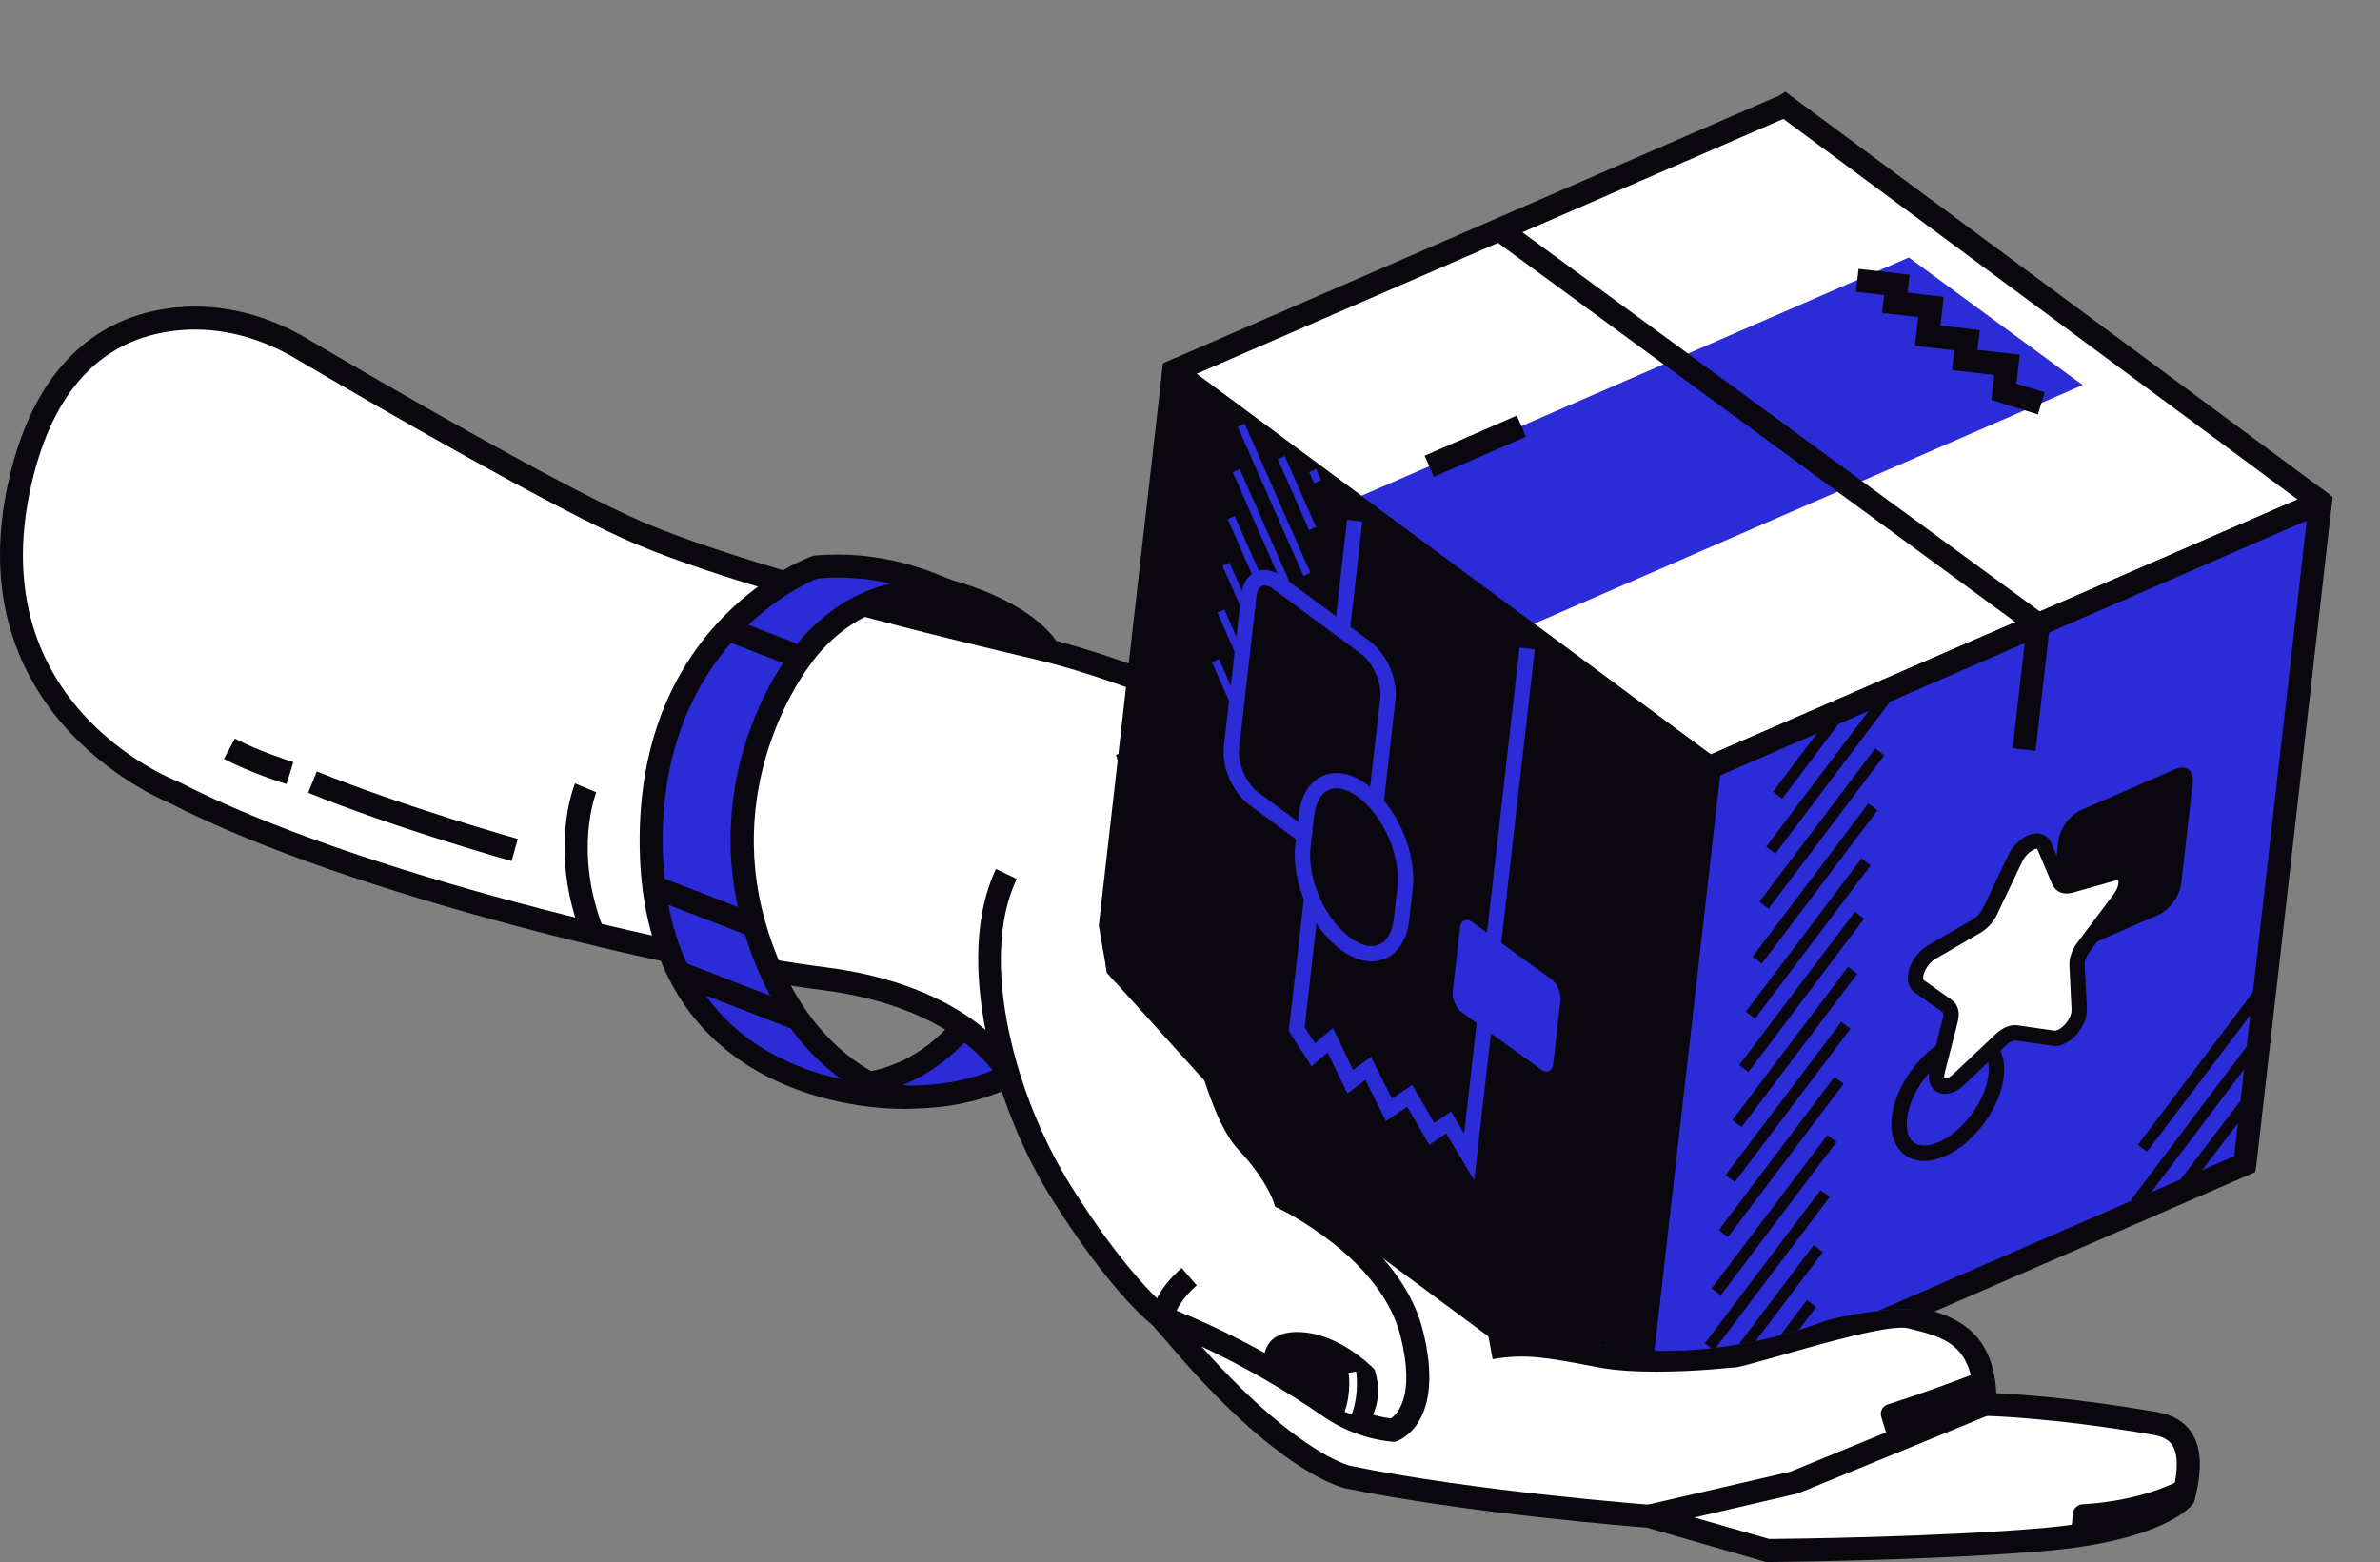
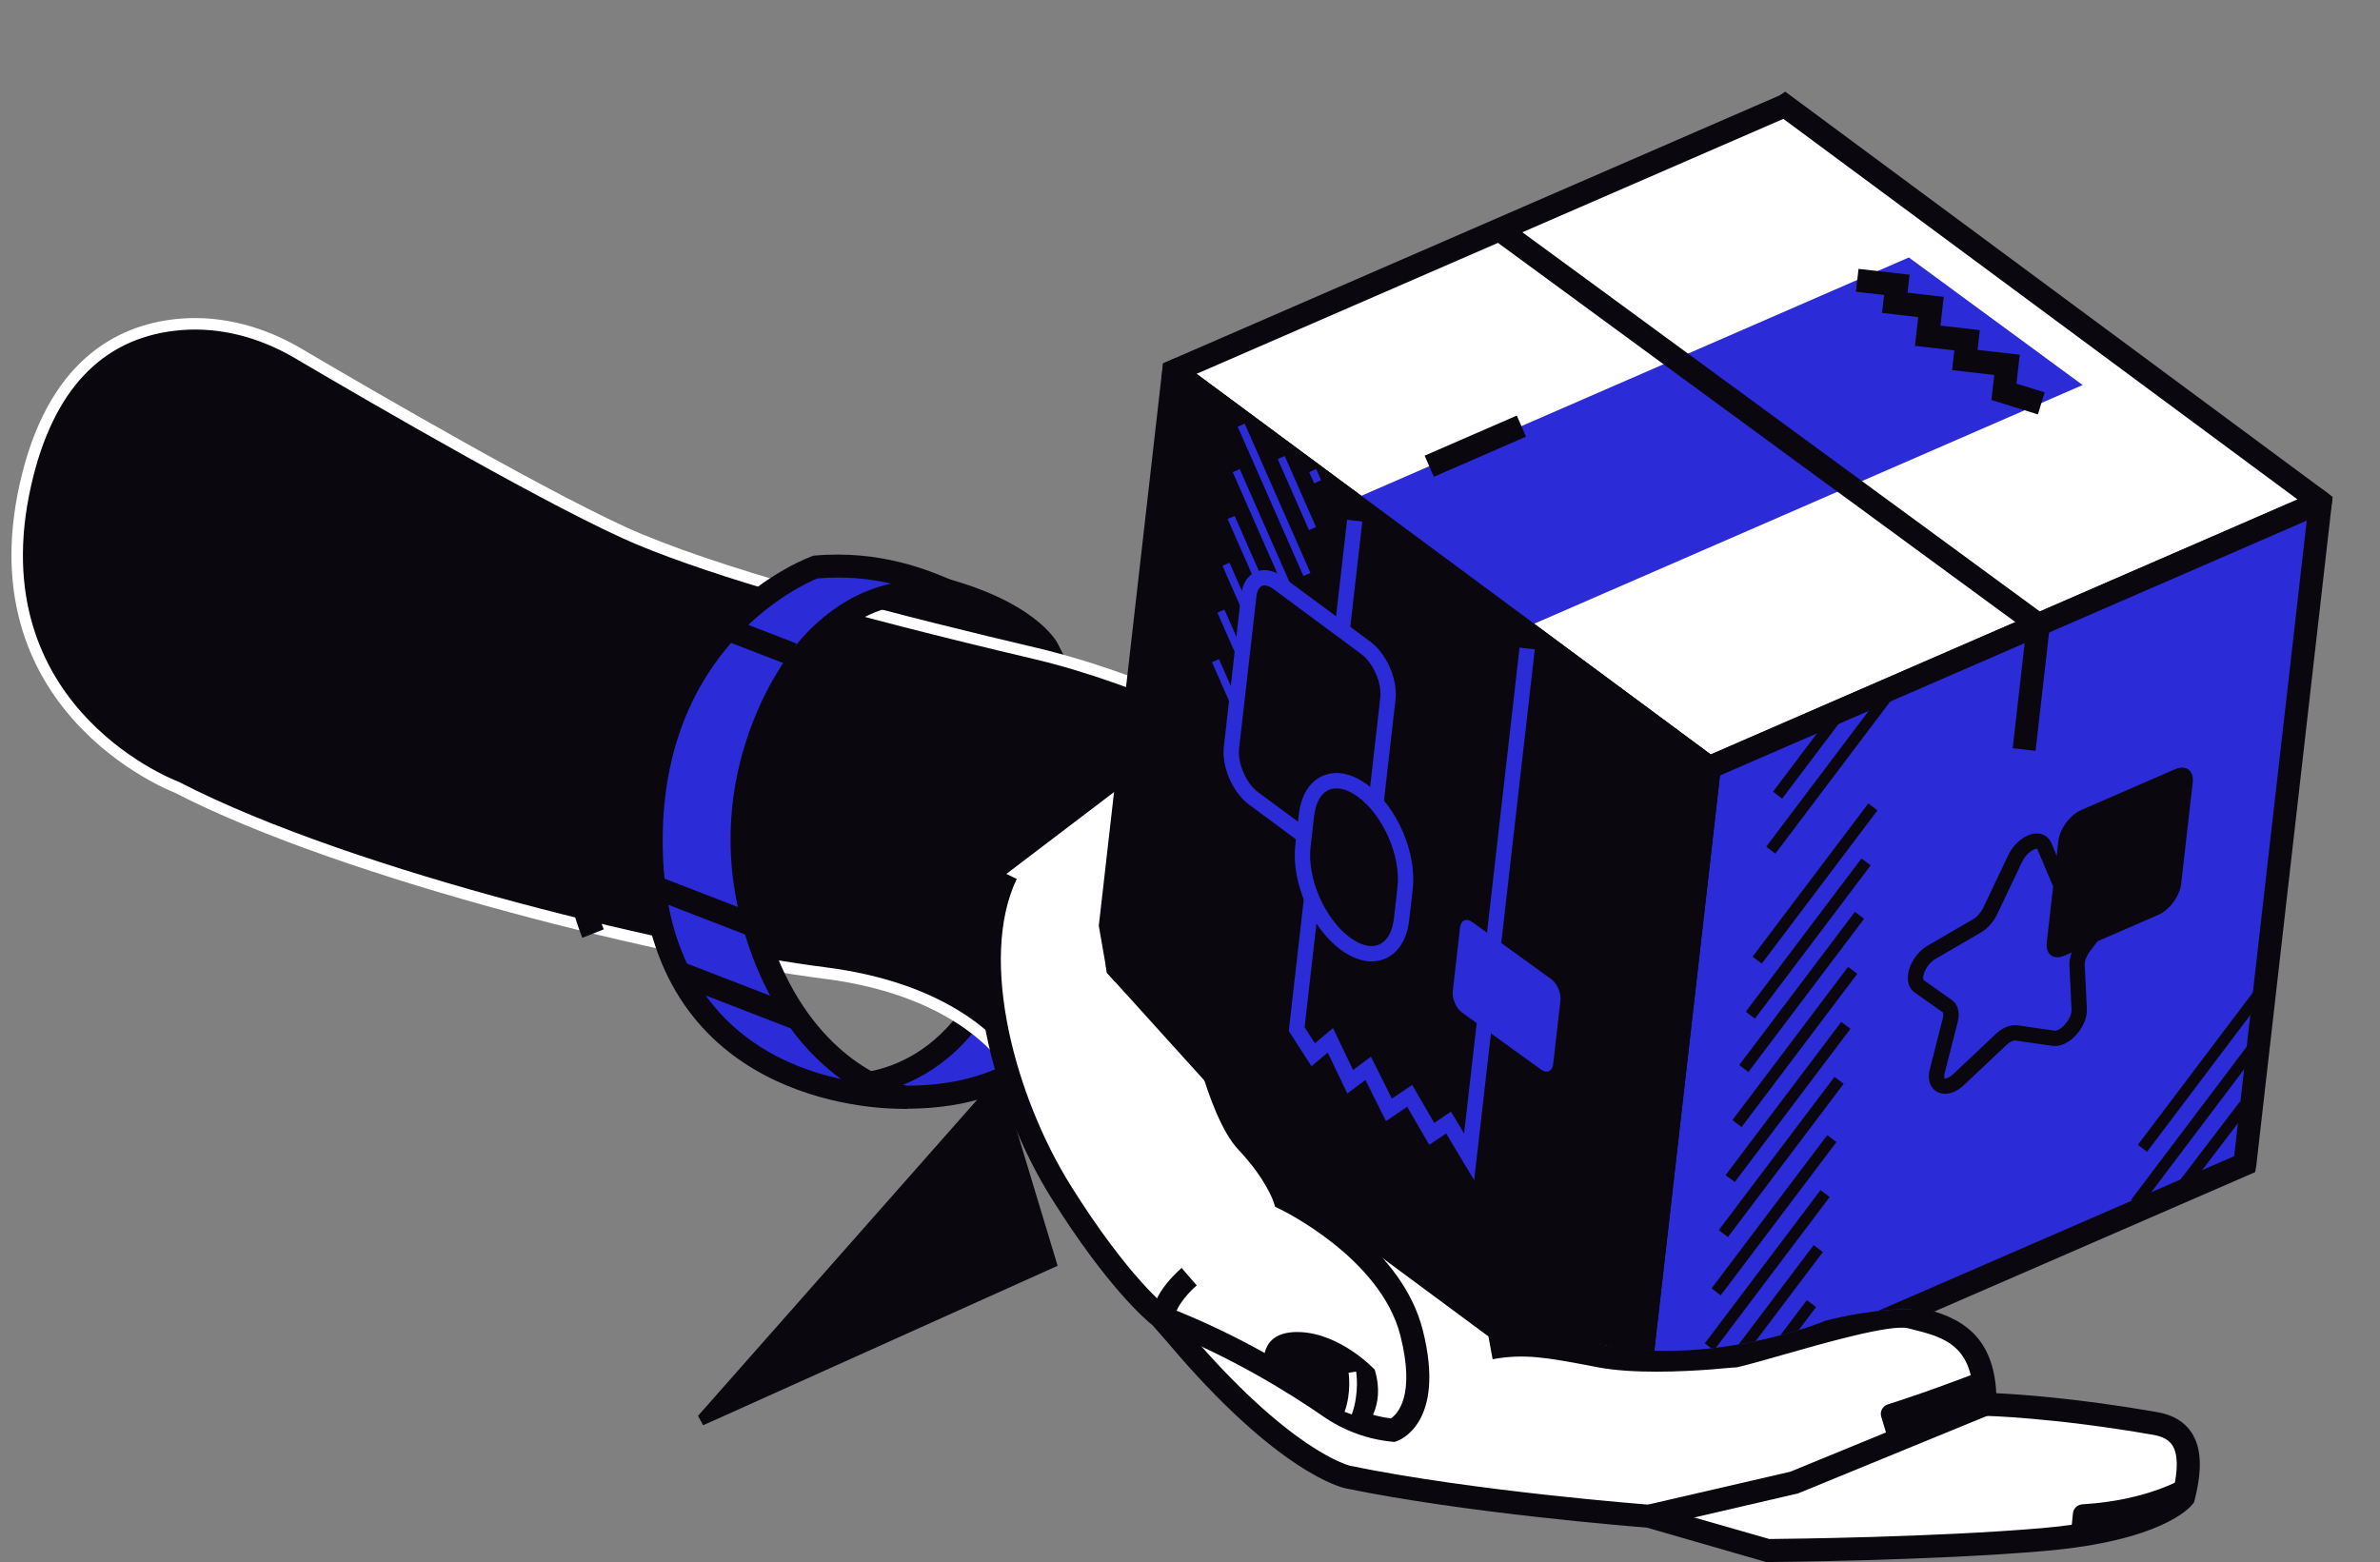
<svg xmlns="http://www.w3.org/2000/svg" id="b" data-name="Calque 2" width="146.009" height="95.843" viewBox="0 0 146.009 95.843">
  <rect x="0" y="0" width="146.009" height="95.843" fill="#808080" stroke="none" />
  <defs>
    <clipPath id="d">
      <path d="M111.977,81.042s-6.768,2.825-13.711,1.484c0,0-4.533-.698-6.822-.434l-4.459-1.342s-2.542-5.485-7.808-7.594c0,0-1.595-3.188-2.903-4.218l-8.362-9.246-6.999-40.178L97.477,0l48.245,7.698.288,70.635s-13.143,7.678-26.734,2.327c-2.192-.863-6.829.225-7.298.382Z" fill="none" />
    </clipPath>
  </defs>
  <g id="c" data-name="Calque 1">
    <g>
      <g>
        <g>
          <path d="M64.247,39.783s-1.208-2.363-7.031-3.779l-2.79,1.482,9.821,2.298Z" fill="#0a070f" />
          <path d="M52.433,37.745l4.69-2.49.26.064c6.068,1.475,7.438,4.036,7.494,4.144l.693,1.356-13.137-3.073ZM56.42,37.226l5.258,1.23c-.964-.569-2.365-1.192-4.37-1.702l-.888.472Z" fill="#0a070f" />
        </g>
        <g>
          <path d="M67.901,57.73c-.452,2.346-2.623,9.562-12.227,9.592-.042,0-.086-.004-.127-.012l-3.958-.753s7.13.776,10.212-8.706c.071-.219.266-.382.496-.4l4.994-.392c.375-.029.682.301.611.671Z" fill="#2b2bd8" />
          <path d="M55.413,68.003l-3.958-.753.206-1.396c.271.03,6.611.563,9.467-8.223.163-.497.599-.843,1.112-.885l4.995-.392c.401-.029.789.123,1.058.424.266.298.376.693.301,1.083h0c-.458,2.378-2.744,10.134-12.921,10.166-.083,0-.17-.008-.26-.025ZM62.446,58.148c-1.712,5.199-4.651,7.449-7.05,8.415l.276.052c8.655-.027,10.917-6.046,11.499-8.838l-4.725.371Z" fill="#0a070f" />
        </g>
        <g>
          <path d="M10.672,48.614c10.591,5.471,30.928,10.315,39.822,11.43,8.894,1.115,11.305,5.711,11.305,5.711l20.581-9.263-3.195-10.57s-7.843-4.348-15.622-6.18c-7.779-1.832-18.071-4.426-24.161-6.959-4.845-2.015-16.41-8.74-20.935-11.405-2.23-1.313-4.791-2.032-7.371-1.829-3.572.281-7.889,2.241-9.724,9.461-3.723,14.647,9.299,19.605,9.299,19.605Z" fill="#fff" />
-           <path d="M61.175,66.086c-.023-.043-2.407-4.294-10.768-5.342-8.423-1.056-28.99-5.795-40.03-11.487-.845-.346-13.413-5.77-9.689-20.422,1.968-7.74,6.716-9.705,10.353-9.991,2.611-.202,5.299.462,7.785,1.925,4.676,2.754,16.069,9.374,20.848,11.361,4.699,1.955,12.566,4.22,24.051,6.924,7.785,1.834,15.479,6.07,15.803,6.25l.251.139,3.457,11.44-21.147,9.517-.601.267-.312-.578ZM78.593,46.403c-1.39-.745-8.361-4.366-15.192-5.975-11.56-2.722-19.499-5.011-24.27-6.995-4.86-2.021-16.321-8.679-21.022-11.448-2.234-1.316-4.632-1.915-6.958-1.733-4.62.362-7.68,3.367-9.095,8.93-3.518,13.845,8.36,18.577,8.867,18.772l.072.032c10.885,5.622,31.246,10.31,39.587,11.356,7.39.927,10.497,4.191,11.475,5.52l19.466-8.761-2.932-9.699Z" fill="#0a070f" />
+           <path d="M61.175,66.086l.251.139,3.457,11.44-21.147,9.517-.601.267-.312-.578ZM78.593,46.403c-1.39-.745-8.361-4.366-15.192-5.975-11.56-2.722-19.499-5.011-24.27-6.995-4.86-2.021-16.321-8.679-21.022-11.448-2.234-1.316-4.632-1.915-6.958-1.733-4.62.362-7.68,3.367-9.095,8.93-3.518,13.845,8.36,18.577,8.867,18.772l.072.032c10.885,5.622,31.246,10.31,39.587,11.356,7.39.927,10.497,4.191,11.475,5.52l19.466-8.761-2.932-9.699Z" fill="#0a070f" />
        </g>
        <g>
          <path d="M70.911,46.647c3.274-1.75,6.515-2.35,11.04-.801,4.524,1.548,7.46,4.971,11.315,8.496,3.854,3.525,6.393,6.054,6.393,6.054,1.534.043,2.304,1.332,2.304,1.332,0,0,1.532-1.224,1.61-2.642.078-1.418-1.963-5.238-1.963-5.238,0,0-2.601-4.411-1.129-6.251,1.472-1.839,3.274-1.75,5.429.768,1.9,2.22,3.577,6.634,3.872,7.4.015.039.068.024.071-.018.177-2.753.914-4.917,3.337-5.525,2.474-.621,3.209.551,3.83,3.026.621,2.474-1.345,11.34-1.345,11.34,0,0-2.969,8.63-5.244,10.332-2.197,1.643-8.476,5.106-8.929,5.325-.012.006-.007.021.005.027l3.718,1.912c.484.249.787,1.113,1.317.989,2.291-.538,9.012-2.78,10.697-2.355,2.058.519,4.616,1.013,4.532,5.349,0,0,4.149.076,10.466,1.179,1.891.33,2.407,1.776,1.715,4.521,0,0-1.553,1.991-8.596,2.598-7.042.607-16.91.674-16.91.674l-7.292-2.106s-10.745-.809-18.474-2.403c0,0-3.806-.751-10.529-8.734l-.967-1.102s-2.412-1.787-6.085-7.649c-3.673-5.862-5.771-14.482-3.364-19.519l9.174-6.976Z" fill="#fff" />
          <path d="M108.35,95.843h.102c.099-.002,9.977-.075,16.966-.678,7.142-.615,8.913-2.638,9.092-2.867l.091-.117.037-.144c.476-1.89.417-3.202-.185-4.13-.434-.669-1.138-1.092-2.094-1.26-4.891-.853-8.46-1.096-9.89-1.164-.199-4.138-2.984-4.834-4.858-5.302l-.198-.05c-1.329-.332-4.499.518-8.514,1.663-.964.275-1.811.518-2.404.662-.063-.062-.148-.165-.211-.239-.195-.234-.417-.498-.737-.663l-2.556-1.315c2.048-1.132,6.132-3.458,7.863-4.755,2.38-1.78,5.177-9.763,5.488-10.667.227-1.001,2.006-9.179,1.363-11.742-.29-1.154-.664-2.319-1.427-3.022-.778-.715-1.815-.881-3.26-.517-2.103.528-3.056,2.077-3.501,3.722-1.05-2.394-2.093-4.212-3.07-5.353-1.331-1.555-2.563-2.284-3.821-2.281-.989.017-1.897.532-2.697,1.53-1.726,2.158.781,6.557,1.072,7.051.794,1.489,1.914,3.999,1.867,4.841-.033.598-.463,1.218-.852,1.65-.429-.412-1.11-.882-2.047-.988-.656-.647-2.993-2.932-6.227-5.889-.712-.651-1.392-1.298-2.057-1.932-2.919-2.777-5.675-5.401-9.506-6.712-4.282-1.463-7.75-1.212-11.601.848l.666,1.245c3.518-1.881,6.556-2.1,10.478-.756,3.539,1.211,6.065,3.615,8.99,6.398.671.639,1.359,1.293,2.078,1.951,3.797,3.472,6.346,6.008,6.371,6.033l.199.198.28.008c1.113.031,1.697.953,1.721.992l.419.677.624-.492c.182-.145,1.781-1.469,1.875-3.153.085-1.538-1.689-4.944-2.046-5.61-.923-1.571-2.049-4.417-1.2-5.477.531-.664,1.06-.991,1.617-1,.765.007,1.713.604,2.726,1.786,1.144,1.338,2.467,3.871,3.725,7.132.149.388.485.578.823.53l.563-.085.072-.607c.192-2.981,1.031-4.442,2.805-4.887,1.223-.306,1.691-.062,1.96.187.492.452.788,1.429,1.013,2.326.475,1.896-.813,8.594-1.35,11.016-.784,2.267-3.255,8.63-4.977,9.919-2.16,1.617-8.417,5.063-8.813,5.254l-.385.187-.034.874.396.224,3.73,1.918c.065.034.212.209.298.313.285.34.765.909,1.503.736.619-.145,1.529-.406,2.583-.706,2.514-.718,6.722-1.929,7.781-1.651l.2.05c1.99.498,3.869.967,3.798,4.6l-.014.706.707.014c.04,0,4.178.089,10.357,1.169.561.097.937.305,1.152.636.348.535.362,1.488.044,2.832-.398.349-2.329,1.76-8.016,2.25-6.552.565-15.686.661-16.752.67l-7.335-2.103c-.108-.008-10.789-.824-18.384-2.39-.035-.008-3.724-.89-10.132-8.498l-1.086-1.214c-.021-.017-2.375-1.82-5.907-7.457-3.39-5.411-5.709-13.853-3.325-18.839l-1.274-.609c-2.601,5.442-.188,14.469,3.402,20.199,3.415,5.449,5.772,7.452,6.198,7.791l.922,1.05c6.795,8.069,10.757,8.929,10.923,8.961,7.345,1.515,17.518,2.334,18.483,2.409l7.321,2.114Z" fill="#0a070f" />
        </g>
        <path d="M85.541,88.475l.141-.046c.126-.041,3.058-1.075,1.6-6.829-1.239-4.894-6.634-7.913-7.91-8.567-.235-.572-.885-1.887-2.37-3.458-1.411-1.493-2.584-6.437-2.917-8.216l-1.389.259c.052.278,1.295,6.828,3.279,8.926,1.704,1.803,2.154,3.192,2.158,3.206l.093.294.28.136c.062.029,6.192,2.974,7.405,7.766.948,3.737-.211,4.838-.582,5.084-1.192-.148-2.345-.589-3.345-1.282-1.926-1.334-5.859-3.838-10.547-5.62l-.502,1.32c4.548,1.728,8.372,4.163,10.246,5.46,1.254.869,2.711,1.404,4.213,1.55l.147.015Z" fill="#0a070f" />
        <polygon points="101.315 93.718 110.311 91.631 122.04 86.818 121.503 85.51 109.827 90.302 100.997 92.342 101.315 93.718" fill="#0a070f" />
        <path d="M101.772,69.896c2.263-2.517,6.052-5.068,6.09-5.094l.218-.146,2.48-9.04-1.363-.373-2.341,8.536c-.867.597-4.051,2.855-6.134,5.172l1.05.945Z" fill="#0a070f" />
        <path d="M101.612,84.163c2.498,0,4.866-.274,5.014-.291l-.166-1.403c-.051.006-5.191.599-8.143.039l-.308-.058c-2.887-.548-4.478-.851-6.694-.44l.256,1.389c1.959-.36,3.368-.094,6.174.439l.309.059c1.048.199,2.319.266,3.558.266Z" fill="#0a070f" />
        <path d="M93.124,70.556c1.168-7.099,6.573-9.412,6.803-9.507l-.535-1.307c-.259.106-6.361,2.681-7.662,10.584l1.394.23Z" fill="#0a070f" />
        <path d="M78.703,53.058l1.341-.445c-.029-.09-3.084-8.965-11.583-6.304l.421,1.348c7.193-2.255,9.717,5.087,9.821,5.401Z" fill="#0a070f" />
        <path d="M134.194,90.555s-2.176,1.488-6.438,1.745c-.301.018-.553.245-.583.545l-.16,1.558,5.762-1.507,1.178-1.032.241-1.309Z" fill="#0a070f" />
        <path d="M121.794,84.034s-3.215,1.262-5.982,2.137c-.321.101-.498.438-.4.76l.45,1.489,6.026-2.29-.094-2.095Z" fill="#0a070f" />
        <path d="M83.671,87.615s1.378-1.222.667-3.574c0,0-2.069-2.227-4.626-2.31s-2.159,2.077-2.159,2.077l5.202,3.659.915.149Z" fill="#0a070f" />
        <path d="M116.436,51.499s-.314.625-1.585,1.77c0,0-.043,2.107-.042,4.674,0,2.567,1.744.938,1.744.938l-.061-5.538-.055-1.844Z" fill="#0a070f" />
        <path d="M104.279,46.875s-.183,1.151-1.234,2.704c0,0,2.726,4.188,3.922,3.225,1.196-.962-.184-3.29-.184-3.29l-2.503-2.639Z" fill="#0a070f" />
        <g>
          <path d="M58.674,36.486c-1.229-.499-4.274-2.094-8.687-1.69-.003,0,0,0,0,0-.076.012-10.291,3.769-10.035,17.271.269,14.15,12.376,15.201,15.098,15.257.081.002.101-.11.023-.133-1.624-.479-6.525-2.543-8.789-10.388-2.736-9.481,2.863-16.451,2.863-16.451,0,0,3.426-5.268,9.486-3.766.069.017.107-.073.041-.1Z" fill="#2b2bd8" />
          <path d="M55.035,68.03c-2.587-.053-15.507-1.073-15.789-15.949-.268-14.143,10.531-17.968,10.677-17.988,4.112-.373,7.127.926,8.572,1.55.168.073.316.137.444.189h0c.374.152.563.555.437.937l-.277.66-.636-.158c-5.481-1.355-8.595,3.268-8.765,3.522-.053.067-5.332,6.817-2.736,15.814,2.184,7.564,6.912,9.495,8.31,9.906.371.11.606.479.547.861l-.167.669-.618-.013ZM50.148,35.49c-.785.314-9.724,4.198-9.489,16.563.19,10.047,6.476,13.193,10.946,14.156-2.096-1.514-4.572-4.269-5.999-9.211-2.805-9.722,2.753-16.793,2.95-17.032.028-.043,2.207-3.316,6.112-4.157-1.262-.295-2.776-.469-4.52-.319Z" fill="#0a070f" />
        </g>
        <path d="M35.724,57.542l1.313-.519c-1.89-4.789-.471-8.377-.456-8.413l-1.305-.54c-.069.166-1.663,4.122.448,9.472Z" fill="#0a070f" />
        <path d="M108.659,66.31l.666-1.245c-.498-.267-1.094-1.001-1.282-1.262l-1.148.824c.088.122.887,1.215,1.764,1.683Z" fill="#0a070f" />
        <path d="M71.053,81.577l1.107-.877c-.149-.188.445-1.128,1.257-1.834l-.927-1.067c-.438.382-2.568,2.354-1.437,3.778Z" fill="#0a070f" />
        <rect x="44.592" y="57.195" width="1.412" height="7.808" transform="translate(-28.029 81.304) rotate(-68.853)" fill="#0a070f" />
        <rect x="42.461" y="52.261" width="1.412" height="6.672" transform="translate(-24.26 75.795) rotate(-68.849)" fill="#0a070f" />
        <rect x="46.087" y="37.488" width="1.412" height="3.905" transform="translate(-6.875 68.849) rotate(-68.849)" fill="#0a070f" />
        <path d="M82.932,86.786c.477-1.35.272-2.58.263-2.633l-.463.08c.002.012.191,1.166-.243,2.396l.443.156Z" fill="#fff" />
        <path d="M115.963,54.456c.509-.388,1.188-1.01,1.217-1.035l-.318-.348c-.006.006-.692.634-1.183,1.01l.285.373Z" fill="#fff" />
        <path d="M104.707,49.958c.454-.768.719-1.444.73-1.472l-.44-.171c-.002.007-.262.67-.695,1.404l.405.239Z" fill="#fff" />
        <g>
          <path d="M31.385,52.834l.383-1.359c-.07-.02-6.99-1.973-12.332-4.144l-.532,1.309c5.417,2.201,12.412,4.174,12.481,4.193Z" fill="#0a070f" />
          <path d="M17.574,48.109l.421-1.348c-.022-.007-2.189-.687-3.582-1.445l-.675,1.241c1.515.824,3.742,1.522,3.836,1.551Z" fill="#0a070f" />
        </g>
      </g>
      <g clip-path="url(#d)">
        <g>
          <g>
            <path d="M72.016,22.787l32.842,24.311s.006.002.009.001l37.475-16.286c.006-.003.007-.011.002-.015L109.501,6.486s-.006-.002-.009-.001l-37.475,16.286c-.006.003-.007.011-.002.015Z" fill="#fff" />
            <path d="M71.606,23.361l-.335-.228.082-.843L109.157,5.861l.365-.237,33.273,24.63.302.258-.108.788-37.899,16.469-.357.115-33.127-24.522ZM109.405,7.294l-35.999,15.644,31.547,23.353,35.999-15.645-31.547-23.352Z" fill="#0a070f" />
          </g>
          <polygon points="82.644 30.8 93.305 38.625 127.766 23.624 117.104 15.798 82.644 30.8" fill="#2b2bd8" />
          <g>
            <path d="M100.241,87.712l37.475-16.286s.005-.004.005-.007l4.633-40.597c0-.007-.006-.012-.012-.009l-37.475,16.286s-.005.004-.005.007l-4.633,40.597c0,.007.006.012.012.009Z" fill="#2b2bd8" />
            <path d="M99.481,88.023l4.674-40.917.005-.471,37.885-16.464.39-.175.666.501-4.683,41.037-.068.385-37.827,16.439-.388.162-.653-.498ZM141.515,31.941l-35.997,15.641-4.451,39,35.997-15.642,4.451-38.999Z" fill="#0a070f" />
          </g>
          <g>
            <path d="M67.373,63.398l32.842,24.311c.005.004.013,0,.014-.006l4.633-40.597s0-.006-.003-.008l-32.842-24.311c-.005-.004-.013,0-.014.006l-4.633,40.597s0,.006.003.008Z" fill="#0a070f" />
            <path d="M66.952,63.965l-.324-.317,4.672-40.942.054-.398.747-.337,33.148,24.539.362.247-4.682,41.033-.054.398-.747.337-33.176-24.559ZM72.566,24.071l-4.454,38.996,31.552,23.357,4.455-38.996-31.553-23.357Z" fill="#0a070f" />
          </g>
          <polygon points="90.439 72.419 94.157 39.841 93.221 39.734 89.819 69.55 89.014 68.205 87.989 68.899 86.636 66.565 85.39 67.407 84.103 64.834 83.01 65.653 81.776 63.078 80.668 64.011 80.036 63.029 83.577 31.999 82.641 31.892 79.063 63.255 80.457 65.422 81.452 64.582 82.657 67.095 83.765 66.263 85.027 68.789 86.327 67.909 87.682 70.245 88.718 69.544 90.439 72.419" fill="#2b2bd8" />
          <polygon points="124.877 46.068 125.799 37.999 125.468 37.757 92.405 13.524 91.57 14.662 124.302 38.654 123.474 45.908 124.877 46.068" fill="#0a070f" />
          <g>
            <rect x="107.739" y="45.797" width="6.609" height=".705" transform="translate(7.307 106.971) rotate(-52.951)" fill="#0a070f" />
            <rect x="106.293" y="47.108" width="11.78" height=".705" transform="translate(6.714 108.402) rotate(-52.951)" fill="#0a070f" />
-             <rect x="105.876" y="50.484" width="11.781" height=".705" transform="translate(3.853 109.409) rotate(-52.95)" fill="#0a070f" />
            <rect x="105.458" y="53.858" width="11.781" height=".705" transform="translate(.994 110.417) rotate(-52.95)" fill="#0a070f" />
            <rect x="105.041" y="57.233" width="11.781" height=".705" transform="translate(-1.866 111.426) rotate(-52.95)" fill="#0a070f" />
            <rect x="104.636" y="60.51" width="11.781" height=".705" transform="translate(-4.638 112.412) rotate(-52.954)" fill="#0a070f" />
            <rect x="104.219" y="63.885" width="11.781" height=".705" transform="translate(-7.501 113.414) rotate(-52.95)" fill="#0a070f" />
            <rect x="103.802" y="67.26" width="11.78" height=".705" transform="translate(-10.363 114.417) rotate(-52.948)" fill="#0a070f" />
            <rect x="103.384" y="70.635" width="11.781" height=".705" transform="translate(-13.221 115.43) rotate(-52.95)" fill="#0a070f" />
            <rect x="102.942" y="74.208" width="11.78" height=".705" transform="translate(-16.247 116.5) rotate(-52.951)" fill="#0a070f" />
            <g>
              <path d="M76.144,26.086l4.036,9.163-4.036-9.163Z" fill="#0a070f" />
              <rect x="77.927" y="25.661" width=".47" height="10.013" transform="translate(-5.731 34.096) rotate(-23.763)" fill="#2b2bd8" />
            </g>
            <g>
              <path d="M75.839,28.875l4.036,9.163-4.036-9.163Z" fill="#0a070f" />
              <rect x="77.623" y="28.45" width=".47" height="10.013" transform="translate(-6.881 34.201) rotate(-23.757)" fill="#2b2bd8" />
            </g>
            <g>
-               <path d="M75.526,31.749l4.036,9.163-4.036-9.163Z" fill="#0a070f" />
              <rect x="77.309" y="31.324" width=".47" height="10.012" transform="translate(-8.065 34.318) rotate(-23.757)" fill="#2b2bd8" />
            </g>
            <g>
              <path d="M75.212,34.622l4.036,9.163-4.036-9.163Z" fill="#0a070f" />
              <rect x="76.995" y="34.197" width=".47" height="10.013" transform="translate(-9.249 34.428) rotate(-23.752)" fill="#2b2bd8" />
            </g>
            <g>
              <path d="M80.532,28.873l.302.685-.302-.685Z" fill="#0a070f" />
              <rect x="80.448" y="28.841" width=".47" height=".749" transform="translate(-4.931 34.997) rotate(-23.769)" fill="#2b2bd8" />
            </g>
            <g>
              <path d="M78.601,28.073l1.92,4.358-1.92-4.358Z" fill="#0a070f" />
              <rect x="79.326" y="27.871" width=".47" height="4.762" transform="translate(-5.445 34.632) rotate(-23.768)" fill="#2b2bd8" />
            </g>
            <g>
-               <path d="M74.899,37.495l4.036,9.163-4.036-9.163Z" fill="#0a070f" />
              <rect x="76.682" y="37.071" width=".47" height="10.012" transform="translate(-10.433 34.545) rotate(-23.752)" fill="#2b2bd8" />
            </g>
            <g>
              <path d="M74.567,40.537l4.036,9.163-4.036-9.163Z" fill="#0a070f" />
              <rect x="76.35" y="40.113" width=".47" height="10.013" transform="translate(-11.687 34.676) rotate(-23.757)" fill="#2b2bd8" />
            </g>
            <rect x="102.525" y="77.584" width="11.781" height=".705" transform="translate(-19.107 117.507) rotate(-52.95)" fill="#0a070f" />
            <rect x="102.107" y="80.958" width="11.781" height=".705" transform="translate(-21.967 118.515) rotate(-52.95)" fill="#0a070f" />
            <rect x="106.806" y="81.785" width="5.396" height=".705" transform="translate(-22.027 120.051) rotate(-52.952)" fill="#0a070f" />
            <rect x="129.094" y="65.402" width="11.781" height=".705" transform="translate(1.178 133.874) rotate(-52.952)" fill="#0a070f" />
            <rect x="128.677" y="68.777" width="11.781" height=".706" transform="translate(-1.683 134.878) rotate(-52.95)" fill="#0a070f" />
            <rect x="132.214" y="70.164" width="6.828" height=".706" transform="translate(-2.693 135.593) rotate(-52.667)" fill="#0a070f" />
            <rect x="87.425" y="26.67" width="6.166" height="1.413" transform="translate(-3.405 38.396) rotate(-23.522)" fill="#0a070f" />
          </g>
          <g>
            <g>
              <path d="M117.654,65.933c-1.302,1.759-1.534,3.794-.519,4.546,1.015.752,2.894-.065,4.196-1.823,1.302-1.759,1.534-3.794.519-4.546-1.015-.752-2.894.065-4.196,1.823Z" fill="#2b2bd8" />
-               <path d="M116.855,70.857c-.632-.468-.915-1.295-.797-2.327.108-.939.54-1.961,1.217-2.877h0c1.48-1.996,3.611-2.843,4.854-1.921,1.243.921,1.058,3.207-.42,5.204-.679.916-1.529,1.628-2.396,2.005-.447.194-.875.291-1.27.291-.448,0-.852-.125-1.189-.373ZM118.032,66.213h0c-.581.785-.95,1.646-1.038,2.424-.045.395-.051,1.113.422,1.463.472.349,1.157.134,1.522-.024.718-.312,1.434-.916,2.016-1.702,1.106-1.494,1.394-3.31.616-3.886-.171-.127-.385-.187-.626-.187-.853,0-2.048.747-2.911,1.912Z" fill="#0a070f" />
            </g>
            <path d="M126.666,58.629l5.735-2.493c.693-.301,1.324-1.153,1.409-1.904l.709-6.213c.086-.75-.406-1.115-1.099-.814l-5.735,2.493c-.693.301-1.324,1.153-1.409,1.904l-.709,6.213c-.086.75.406,1.115,1.099.814Z" fill="#0a070f" />
            <g>
-               <path d="M123.623,52.684l-1.527,3.211c-.182.382-.488.726-.819.918l-2.779,1.616c-.833.485-1.285,1.716-.764,2.084l1.737,1.228c.207.146.273.457.178.832l-.802,3.148c-.241.944.538,1.246,1.318.51l2.6-2.452c.31-.292.657-.443.929-.404l2.283.33c.685.099,1.617-.947,1.578-1.769l-.13-2.743c-.015-.327.133-.731.396-1.082l2.214-2.945c.664-.883.461-1.831-.343-1.604l-2.681.757c-.319.09-.575-.009-.684-.265l-.915-2.149c-.274-.645-1.332-.185-1.79.778Z" fill="#fff" />
              <path d="M118.815,66.979c-.422-.248-.58-.761-.425-1.373l.803-3.149c.054-.213.016-.32.007-.332l-1.738-1.228c-.29-.204-.439-.545-.42-.961.032-.717.544-1.524,1.219-1.915l2.778-1.615c.249-.145.49-.419.631-.714l1.527-3.21c.377-.793,1.137-1.354,1.779-1.345.391.008.715.227.868.585l.915,2.157c.008.002.051.009.123-.012l2.68-.757c.478-.132.905,0,1.149.355.339.497.218,1.294-.302,1.986l-2.213,2.944c-.194.257-.313.562-.302.776l.131,2.743c.028.587-.3,1.28-.835,1.766-.415.376-.874.548-1.28.491l-2.282-.33c-.097-.011-.3.054-.54.279l-2.601,2.453c-.375.353-.787.54-1.16.54-.183,0-.357-.045-.512-.136ZM123.762,62.91l2.283.33c.086.016.295-.058.512-.256.32-.291.543-.723.529-1.025l-.131-2.743c-.021-.44.157-.945.49-1.387l2.213-2.944c.334-.444.333-.82.286-.882,0,0-.035-.011-.125.014l-2.681.757c-.552.154-1.04-.053-1.245-.533l-.913-2.16c-.11-.035-.639.188-.932.806l-1.527,3.209c-.223.472-.59.881-1.008,1.125l-2.779,1.616c-.415.241-.692.728-.743,1.064-.023.151.006.22.014.229l1.738,1.228c.373.263.509.761.362,1.332l-.803,3.149c-.055.217-.019.317-.01.329.045.026.263-.006.55-.277l2.6-2.452c.368-.348.784-.538,1.165-.538.052,0,.103.003.154.01Z" fill="#0a070f" />
            </g>
          </g>
          <polygon points="125.021 25.426 125.438 24.076 123.705 23.54 123.908 21.764 121.32 21.468 121.458 20.254 119.042 19.978 119.244 18.213 117.024 17.959 117.15 16.855 114.018 16.498 113.858 17.901 115.587 18.099 115.461 19.202 117.681 19.456 117.479 21.222 119.895 21.497 119.757 22.711 122.345 23.007 122.169 24.542 125.021 25.426" fill="#0a070f" />
          <g>
            <path d="M76.906,48.989l5.372,3.977c.873.646,1.68.295,1.803-.784l1.062-9.31c.123-1.079-.485-2.477-1.357-3.123l-5.372-3.977c-.873-.646-1.68-.295-1.803.784l-1.062,9.309c-.123,1.079.485,2.477,1.357,3.123Z" fill="#0a070f" />
            <path d="M81.997,53.344l-5.372-3.976h0c-1.009-.748-1.686-2.309-1.545-3.556l1.062-9.309c.08-.696.4-1.199.901-1.418.5-.216,1.086-.108,1.651.308l5.372,3.977c1.008.747,1.686,2.308,1.546,3.555l-1.063,9.31c-.08.696-.4,1.199-.901,1.417-.168.074-.347.109-.531.109-.362,0-.746-.142-1.12-.418ZM77.419,35.949c-.178.076-.302.317-.34.66l-1.062,9.309c-.105.912.431,2.145,1.17,2.692l5.372,3.977c.277.205.538.279.715.201.177-.077.302-.317.34-.66l1.063-9.31c.104-.912-.432-2.145-1.171-2.691l-5.371-3.977c-.205-.152-.402-.232-.561-.232-.057,0-.108.01-.154.03Z" fill="#2b2bd8" />
          </g>
          <path d="M89.694,62.126l4.834,3.492c.366.271.705.124.757-.329l.446-3.906c.052-.453-.203-1.04-.57-1.311l-4.834-3.492c-.366-.271-.705-.124-.757.329l-.446,3.906c-.052.453.203,1.04.57,1.311Z" fill="#2b2bd8" />
          <g>
            <path d="M82.532,57.896h0c1.671,1.237,3.217.565,3.453-1.5l.216-1.893c.236-2.066-.928-4.743-2.599-5.98h0c-1.671-1.237-3.217-.565-3.453,1.5l-.216,1.893c-.236,2.066.928,4.743,2.599,5.98Z" fill="#0a070f" />
            <path d="M82.251,58.275c-1.82-1.347-3.043-4.164-2.786-6.412l.216-1.892c.134-1.173.655-2.014,1.468-2.367.816-.354,1.783-.162,2.733.541,1.82,1.347,3.043,4.164,2.786,6.412l-.215,1.892c-.134,1.173-.657,2.015-1.47,2.368-.266.115-.548.172-.841.172-.603,0-1.252-.241-1.891-.714ZM81.525,48.467c-.492.213-.814.785-.908,1.61l-.216,1.892c-.219,1.914.863,4.402,2.411,5.548.667.495,1.307.652,1.796.435.492-.213.815-.785.908-1.61l.215-1.892c.219-1.914-.863-4.402-2.411-5.548-.471-.349-.928-.529-1.329-.529-.166,0-.324.03-.467.094Z" fill="#2b2bd8" />
          </g>
        </g>
      </g>
    </g>
  </g>
</svg>